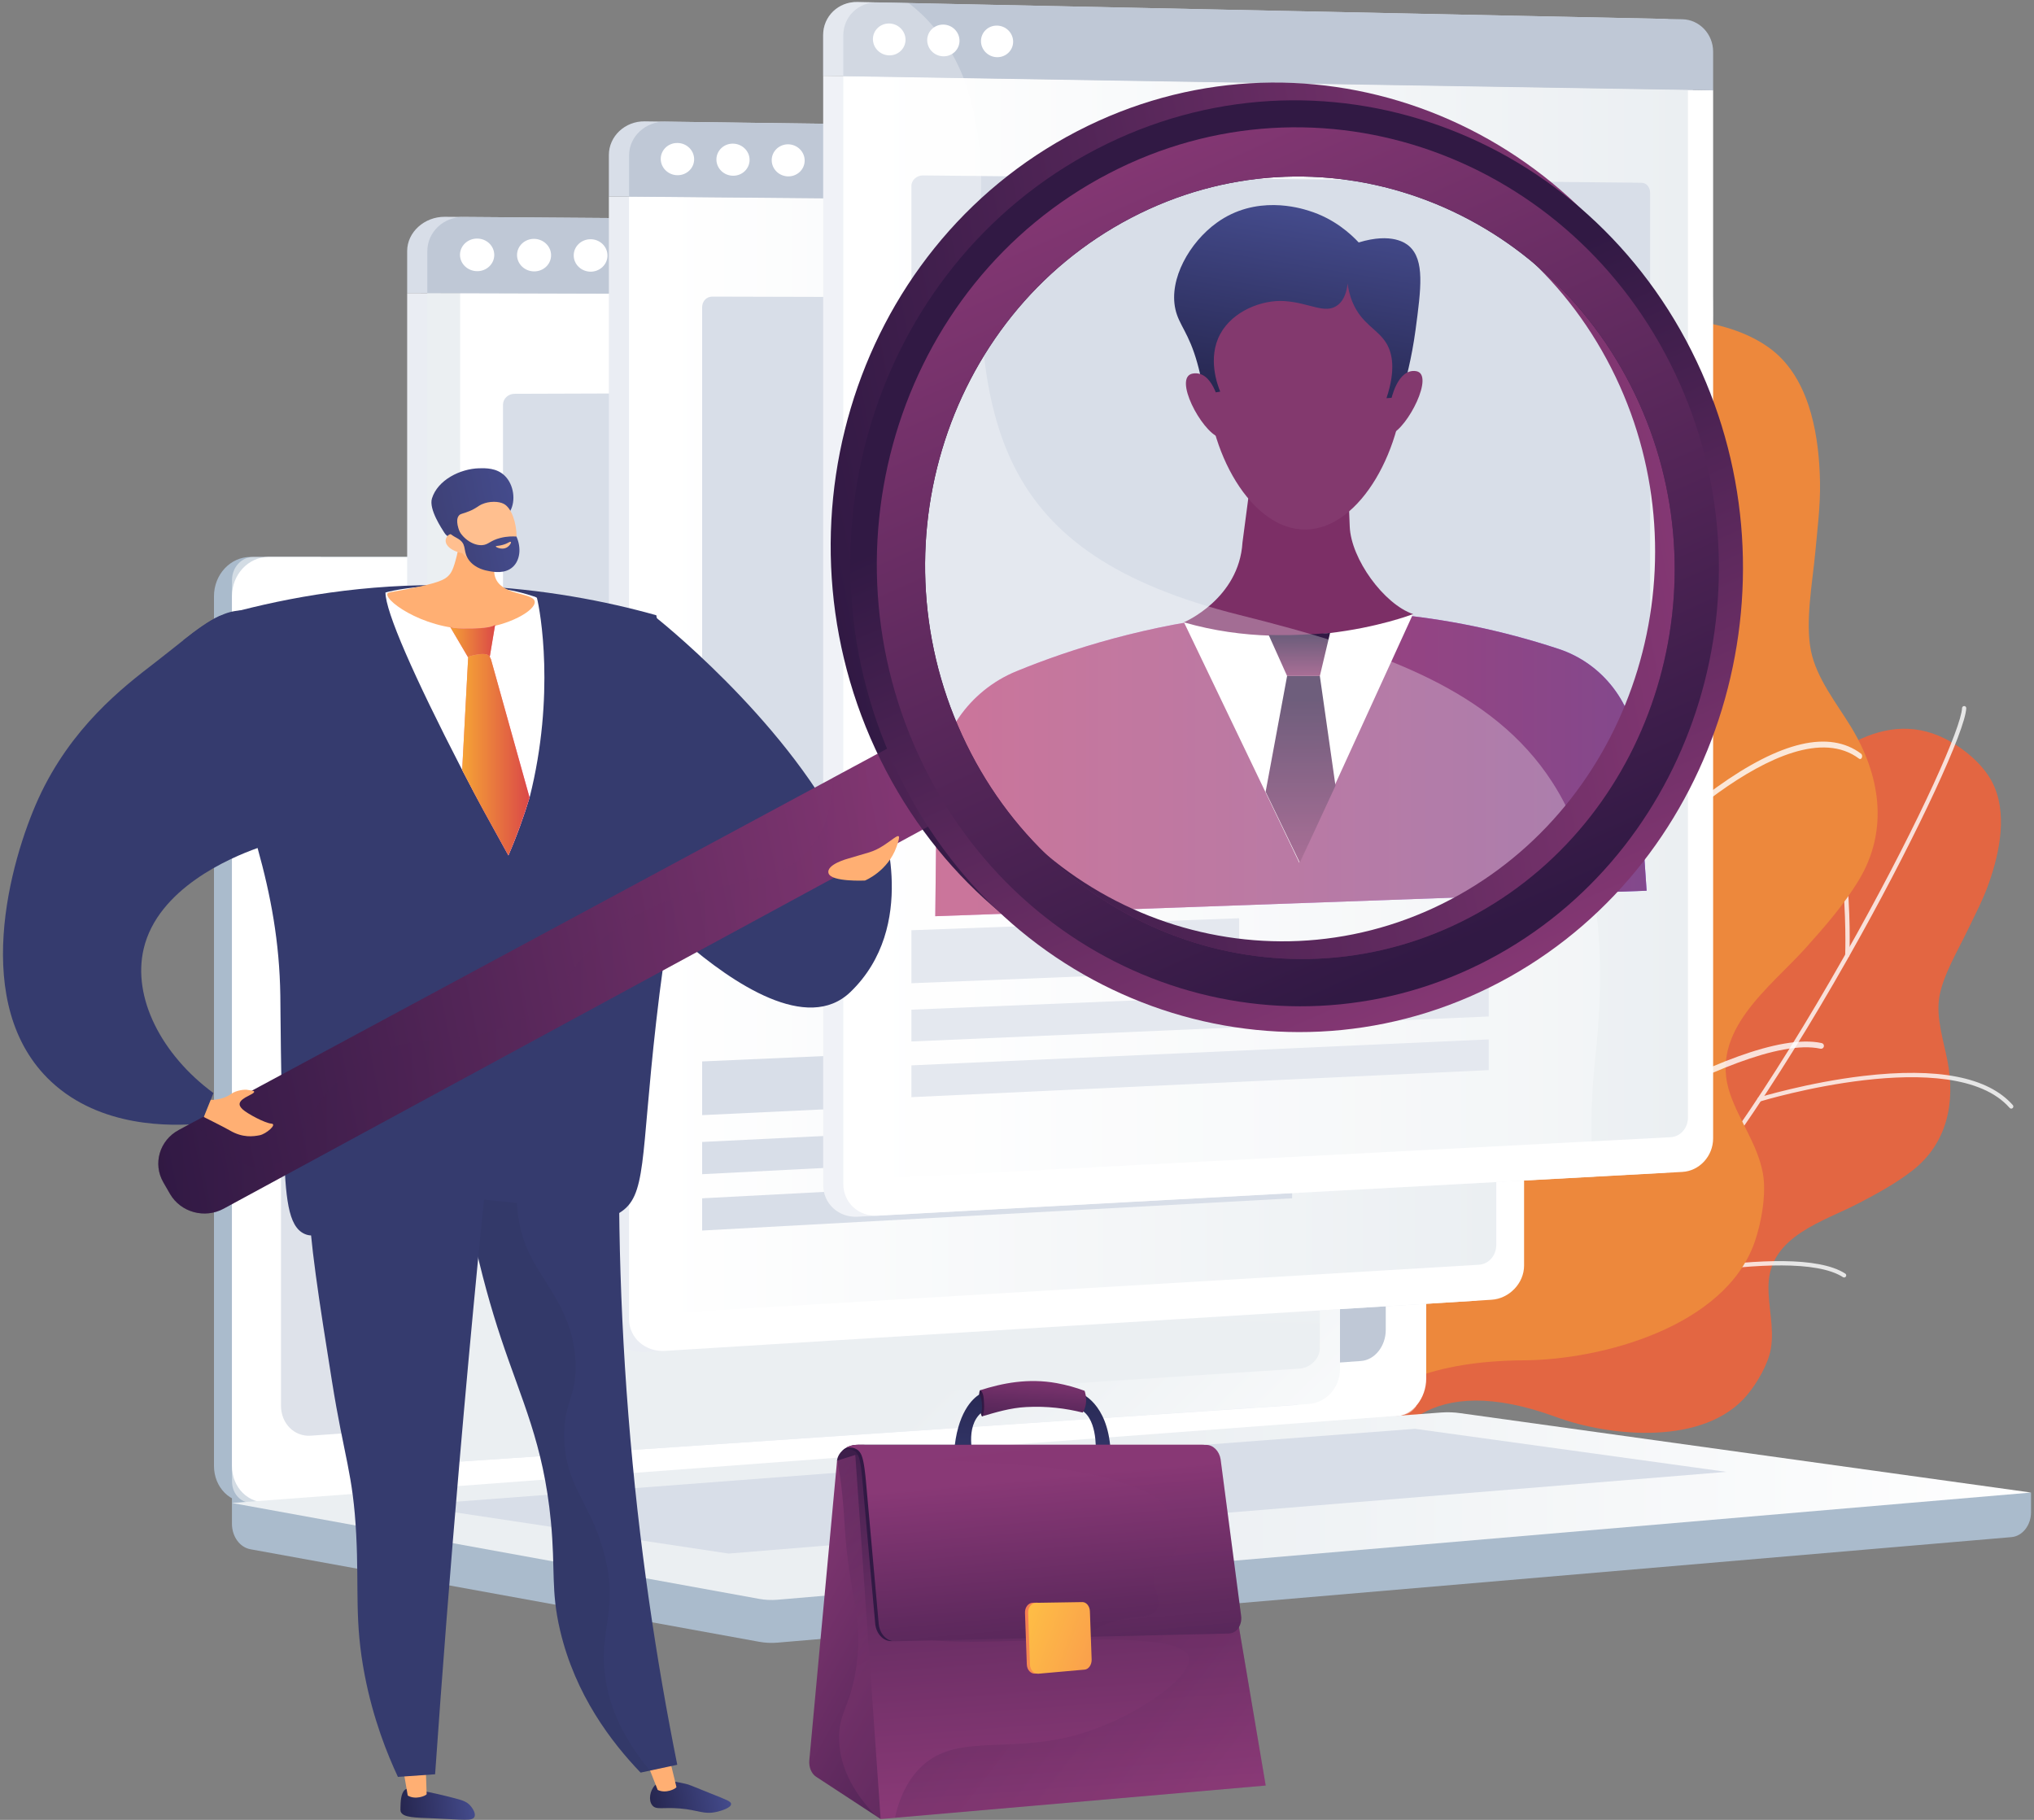
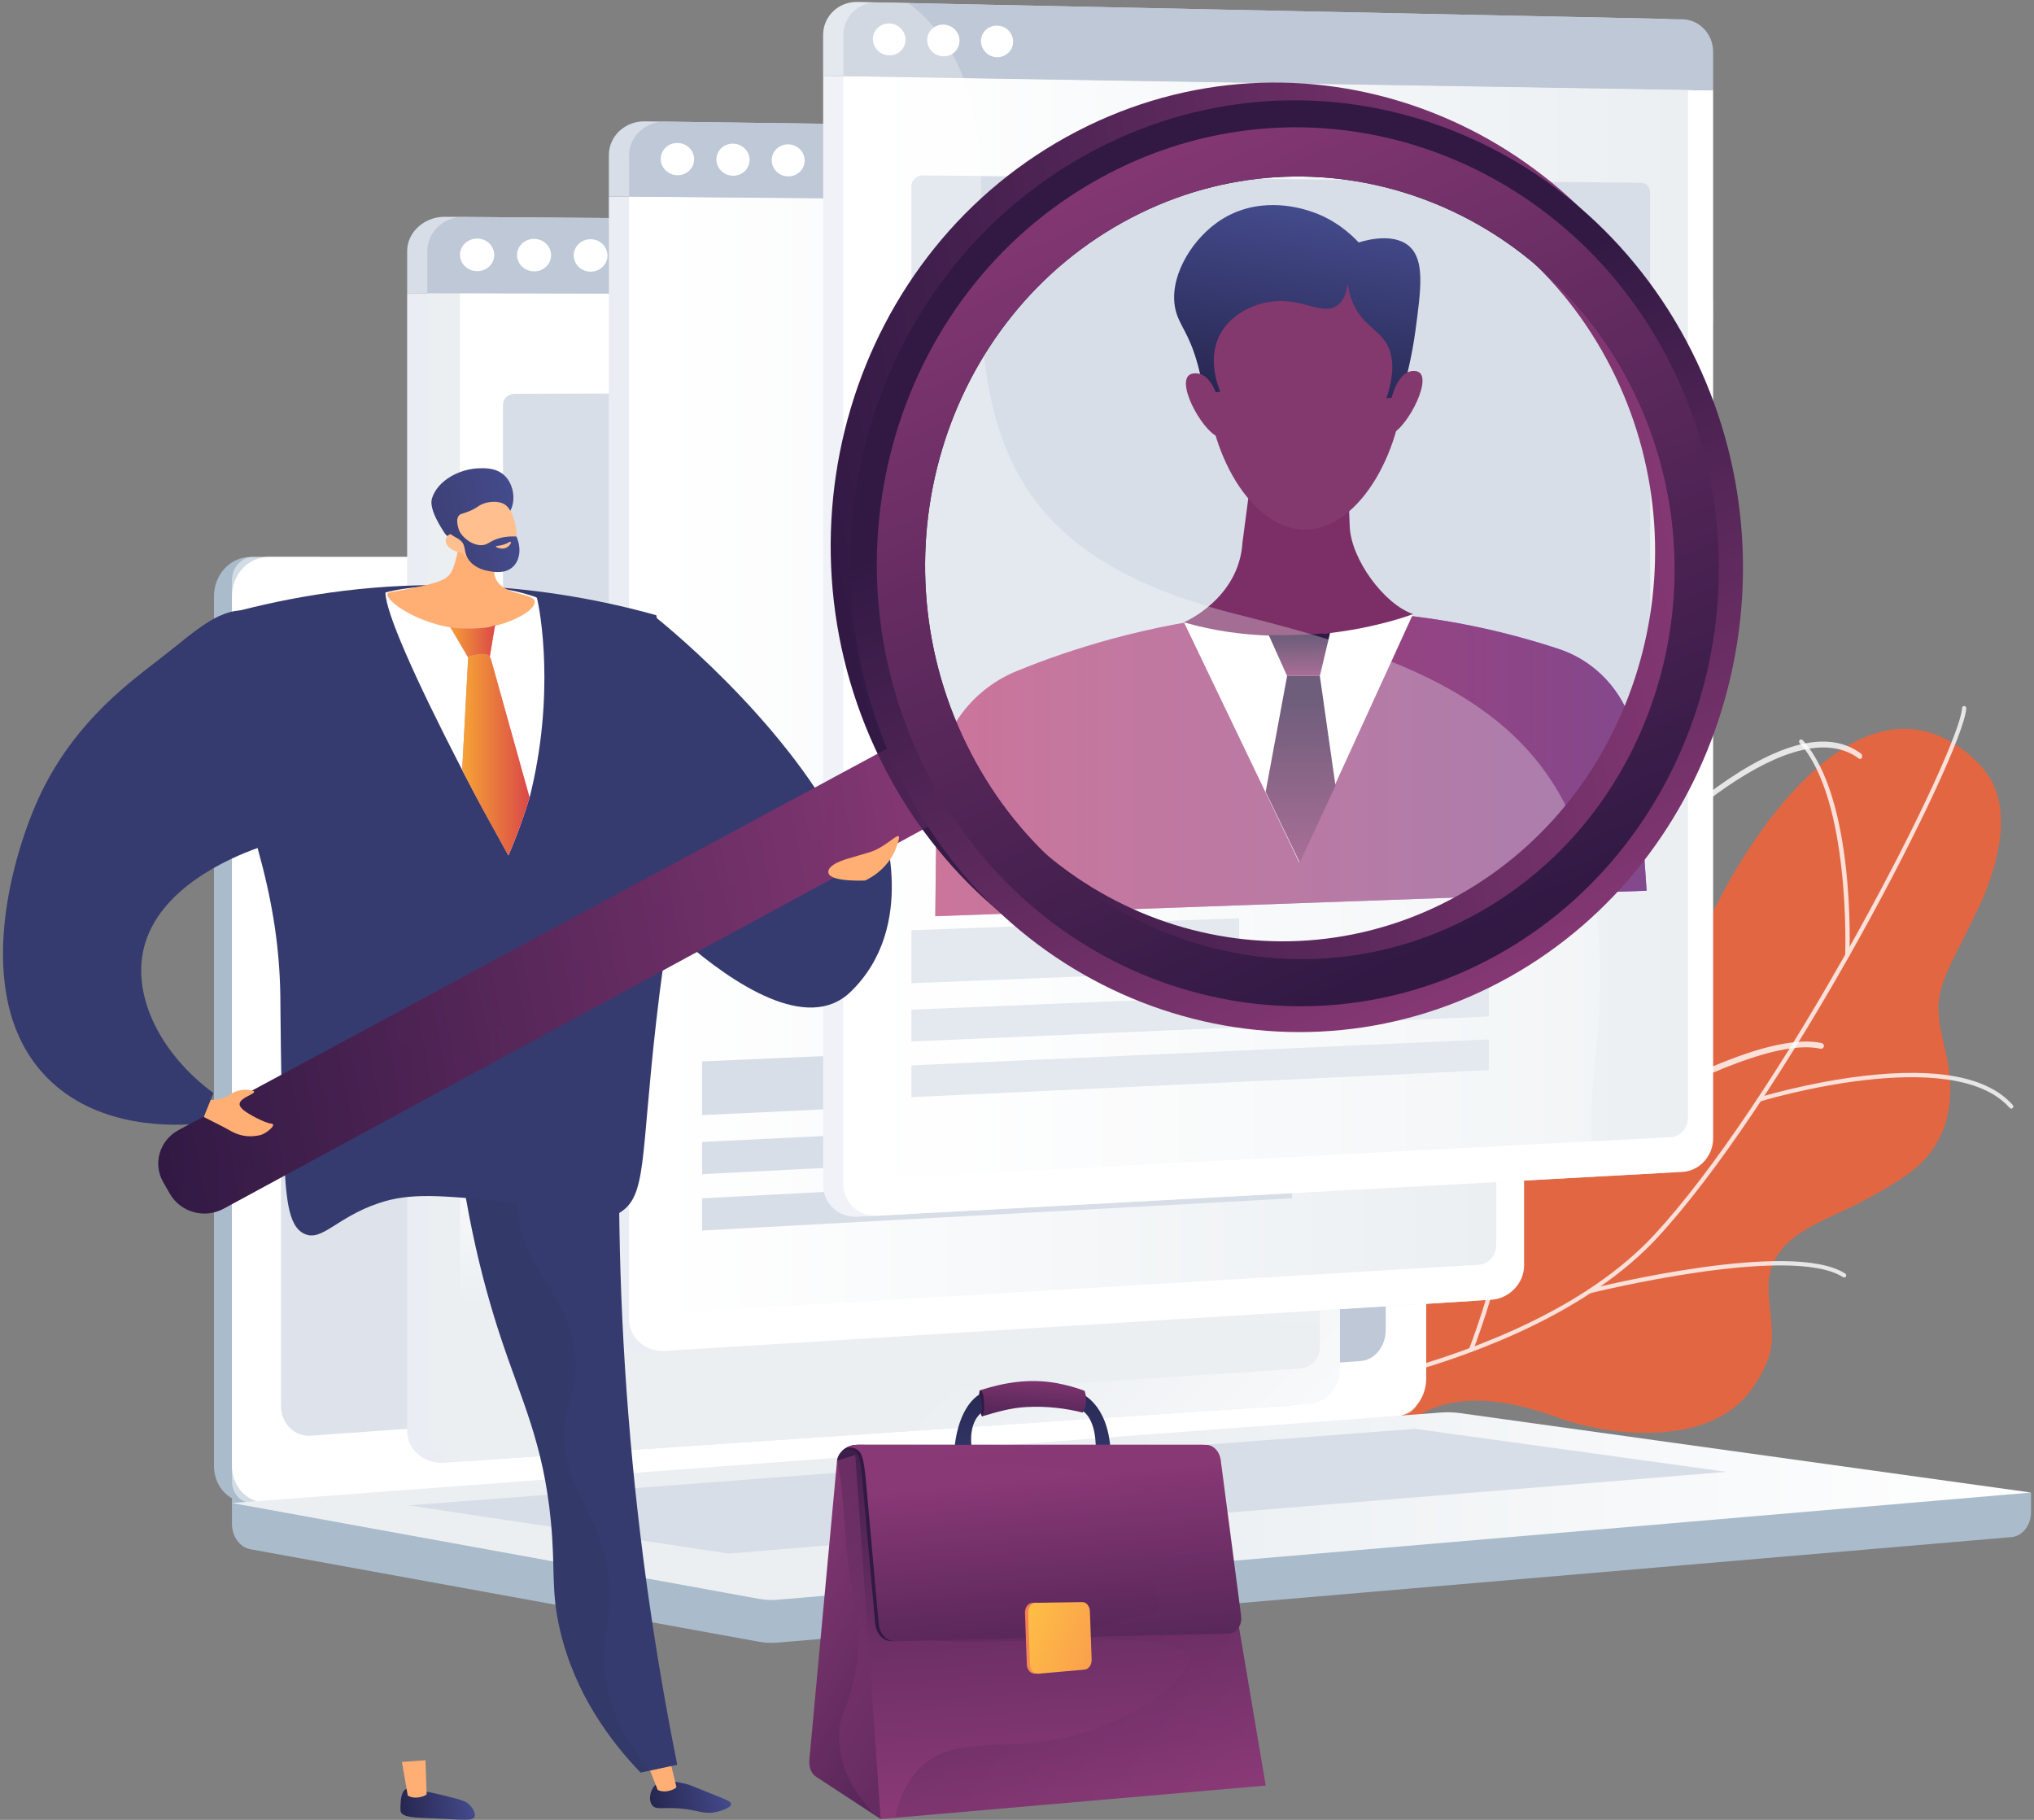
<svg xmlns="http://www.w3.org/2000/svg" width="494" height="442" viewBox="0 0 494 442" fill="none">
  <rect x="0" y="0" width="494" height="442" fill="#808080" stroke="none" />
  <path d="M483.788 189.845C481.456 185.425 476.755 181.609 472.355 179.39C441.128 163.735 408.611 229.321 407.339 246.45C406.048 263.596 400.817 267.217 372.224 264.59C343.63 261.963 349.533 282.216 348.949 292.386C348.384 302.557 351.388 312.604 329.28 313.775C307.172 314.929 311.343 323.076 311.343 323.076C311.343 323.076 330.995 372.226 333.716 360.227C336.455 348.246 346.829 332.75 377.897 344.145C391.274 349.062 414.019 351.121 424.304 338.838C426.707 335.98 429.499 331.241 430.1 327.514C430.949 322.331 429.393 317.325 429.517 312.16C429.782 300.125 442.948 296.7 451.572 292.156C456.078 289.795 460.62 287.328 464.632 284.168C472.955 277.583 474.952 267.661 472.973 257.596C472.036 252.769 470.216 247.301 470.976 242.332C471.807 236.989 475.553 230.794 477.886 225.913C479.724 222.097 481.703 218.351 483.099 214.322C485.715 206.832 487.676 197.211 483.788 189.845Z" fill="#E36642" />
  <g opacity="0.8">
    <path d="M300.581 341.59C300.333 341.572 300.121 341.376 300.086 341.128C300.068 340.844 300.263 340.596 300.545 340.56C300.722 340.542 318.182 338.927 339.318 333.105C358.793 327.727 385.46 317.591 401.913 299.753C415.662 284.86 433.564 258.218 451.042 226.676C466.717 198.4 476.313 176.656 476.525 171.97C476.543 171.686 476.773 171.474 477.055 171.474C477.338 171.491 477.55 171.722 477.55 172.006C477.285 177.491 466.046 201.719 451.943 227.173C434.43 258.786 416.475 285.482 402.673 300.445C386.043 318.461 359.182 328.703 339.583 334.099C318.359 339.957 300.828 341.572 300.651 341.59C300.634 341.59 300.598 341.59 300.581 341.59Z" fill="white" />
    <path d="M448.638 232.498C448.32 232.498 448.126 232.267 448.144 231.983C448.161 231.61 449.504 194.193 437.063 180.455C436.869 180.242 436.886 179.922 437.098 179.727C437.311 179.532 437.629 179.55 437.823 179.763C450.565 193.821 449.239 230.457 449.169 232.019C449.151 232.303 448.921 232.498 448.638 232.498Z" fill="white" />
    <path d="M427.29 267.554C427.078 267.536 426.884 267.412 426.831 267.181C426.743 266.915 426.902 266.613 427.167 266.542C427.29 266.507 439.113 262.904 452.509 261.324C470.623 259.194 482.852 261.572 488.86 268.406C489.055 268.619 489.019 268.939 488.807 269.134C488.595 269.329 488.277 269.294 488.083 269.081C474.281 253.354 427.927 267.377 427.467 267.519C427.414 267.554 427.343 267.554 427.29 267.554Z" fill="white" />
    <path d="M357.22 328.383C357.167 328.383 357.114 328.366 357.061 328.348C356.796 328.242 356.672 327.94 356.778 327.673C356.831 327.531 362.31 313.527 365.455 297.676C368.336 283.139 369.785 264.04 360.33 255.573C360.118 255.378 360.101 255.058 360.295 254.845C360.489 254.632 360.808 254.615 361.02 254.81C368.901 261.874 370.739 276.376 366.463 297.907C363.299 313.846 357.786 327.922 357.733 328.064C357.627 328.277 357.432 328.401 357.22 328.383Z" fill="white" />
    <path d="M386.114 314.095C385.884 314.077 385.69 313.935 385.637 313.704C385.566 313.42 385.743 313.154 386.008 313.083C388.005 312.586 435.119 300.924 448.161 309.32C448.409 309.48 448.462 309.799 448.32 310.03C448.161 310.278 447.843 310.332 447.613 310.19C434.942 302.025 386.75 313.971 386.256 314.077C386.22 314.095 386.167 314.095 386.114 314.095Z" fill="white" />
  </g>
-   <path d="M431.461 85.901C426.46 81.445 418.737 78.819 412.145 78.126C365.455 73.121 355.135 171.118 361.532 193.341C367.929 215.564 363.017 222.593 325.746 232.764C288.475 242.935 305.37 265.69 309.399 278.79C313.428 291.889 321.946 303.125 294.607 315.018C267.286 326.91 276.334 335.199 276.334 335.199C276.334 335.199 324.067 387.882 321.911 371.498C319.755 355.097 325.587 330.673 370.086 330.389C389.242 330.265 418.879 322.153 426.106 301.812C427.785 297.072 429.093 289.795 428.121 284.79C426.778 277.849 422.466 272.276 420.204 265.708C414.92 250.408 429.906 239.882 438.671 230.102C443.248 224.99 447.826 219.753 451.395 213.86C458.818 201.648 456.679 188.176 449.487 176.426C446.041 170.781 441.199 164.764 439.838 158.125C438.389 151.008 440.209 141.405 440.88 134.163C441.393 128.483 442.135 122.821 442.029 117.105C441.835 106.42 439.82 93.356 431.461 85.901Z" fill="#ED883C" />
  <g opacity="0.8">
    <path d="M271.439 363.617C271.121 363.724 270.75 363.564 270.608 363.262C270.449 362.907 270.591 362.499 270.927 362.339C271.139 362.233 292.398 351.973 316.309 334.649C338.346 318.692 367.222 293.327 379.628 263.064C389.984 237.788 400.11 195.773 407.391 147.777C413.93 104.733 415.856 72.801 413.948 66.784C413.824 66.411 414.036 66.021 414.39 65.914C414.761 65.79 415.15 66.003 415.256 66.358C417.5 73.387 414.637 109.242 408.752 147.99C401.454 196.093 391.292 238.231 380.901 263.596C368.371 294.162 339.283 319.722 317.086 335.785C293.07 353.163 271.722 363.493 271.51 363.582C271.492 363.6 271.474 363.617 271.439 363.617Z" fill="white" />
    <path d="M407.073 156.315C406.702 156.439 406.331 156.244 406.207 155.871C406.048 155.392 390.267 107.574 368.141 96.125C367.806 95.947 367.664 95.521 367.841 95.184C368.018 94.847 368.442 94.705 368.778 94.882C391.398 106.597 406.861 153.439 407.515 155.427C407.639 155.8 407.444 156.191 407.073 156.315Z" fill="white" />
    <path d="M396.247 210.957C396.058 211.045 395.83 210.957 395.704 210.708C395.54 210.407 395.578 209.964 395.793 209.734C395.881 209.628 405.342 199.529 416.887 191.237C432.5 180.023 444.31 177.276 452.003 183.052C452.243 183.229 452.331 183.655 452.205 183.991C452.079 184.328 451.775 184.452 451.535 184.275C433.839 170.987 396.753 210.443 396.386 210.85C396.348 210.886 396.298 210.939 396.247 210.957Z" fill="white" />
    <path d="M336.667 320.272C336.597 320.29 336.526 320.307 336.437 320.307C336.049 320.307 335.748 319.988 335.766 319.597C335.766 319.402 336.137 299.149 332.673 277.69C329.51 258.005 322.388 233.244 306.518 227.031C306.165 226.889 305.988 226.481 306.13 226.126C306.271 225.771 306.677 225.593 307.031 225.735C320.267 230.918 329.351 248.331 334.052 277.494C337.533 299.078 337.162 319.438 337.162 319.633C337.144 319.917 336.932 320.183 336.667 320.272Z" fill="white" />
    <path d="M366.427 288.623C366.144 288.712 365.826 288.606 365.65 288.357C365.437 288.038 365.508 287.612 365.826 287.399C368.106 285.819 422.059 248.899 442.435 253.336C442.806 253.425 443.054 253.78 442.965 254.171C442.877 254.543 442.524 254.792 442.135 254.703C422.342 250.39 367.152 288.162 366.604 288.552C366.551 288.57 366.48 288.588 366.427 288.623Z" fill="white" />
  </g>
  <path d="M493.278 362.517L56.333 358.665V370.078C56.333 373.185 58.241 375.812 60.822 376.273L184.368 398.745C185.835 399.011 187.319 399.082 188.804 398.958L488.525 373.327C491.193 373.096 493.278 370.451 493.278 367.274V362.517Z" fill="#AABBCC" />
  <path d="M334.706 344.021L60.857 364.895C55.962 365.268 51.968 361.292 51.968 356.02V144.813C51.968 139.541 55.944 135.263 60.857 135.263H334.723C338.752 135.263 342.022 139.133 342.022 143.89V334.827C342.004 339.602 338.752 343.702 334.706 344.021Z" fill="#AABBCC" />
  <path d="M339.071 344.021L65.222 364.895C60.327 365.268 56.333 361.292 56.333 356.02V144.813C56.333 139.541 60.309 135.264 65.222 135.264H339.088C343.117 135.264 346.387 139.133 346.387 143.89V334.827C346.369 339.602 343.117 343.702 339.071 344.021Z" fill="white" />
  <path d="M330.553 330.549L75.472 348.689C71.478 348.974 68.244 345.708 68.244 341.412V156.493C68.244 152.197 71.478 148.683 75.472 148.665L330.535 147.529C333.857 147.511 336.561 150.688 336.561 154.593V323.023C336.561 326.946 333.875 330.318 330.553 330.549Z" fill="#BFC8D6" />
  <path d="M211.813 141.05C211.813 143.02 210.399 144.6 208.667 144.618C206.918 144.618 205.504 143.038 205.504 141.068C205.504 139.097 206.918 137.5 208.667 137.5C210.417 137.482 211.813 139.08 211.813 141.05Z" fill="white" />
  <path opacity="0.48" d="M273.1 286.085C251.982 273.838 235.388 289.351 219.359 274.033C209.639 264.75 214.411 257.81 202.464 243.929C189.228 228.558 180.604 233.723 167.314 219.878C150.49 202.376 158.902 188.762 144.411 176.213C126.827 160.966 107.883 175.077 91.147 160.469C83.937 154.167 79.978 145.008 77.911 135.264H61.546C58.683 135.264 56.351 137.766 56.351 140.873V359.819C56.351 362.907 58.683 365.25 61.546 365.02L340.661 343.648C342.04 343.542 343.241 342.672 344.019 341.43C323.59 340.631 311.043 333.229 303.019 325.597C287.291 310.651 290.013 295.919 273.1 286.085Z" fill="white" />
  <path d="M349.992 343.063L56.333 365.037L184.368 388.325C185.835 388.592 187.319 388.663 188.804 388.538L493.278 362.499L354.657 343.222C353.12 342.992 351.547 342.956 349.992 343.063Z" fill="url(#paint0_linear_339_2471)" />
  <path d="M99.188 365.605L343.665 347.021L419.32 357.476L176.946 377.32L99.188 365.605Z" fill="#D8DEE8" />
  <path d="M98.888 71.186V347.465C98.888 352.098 102.988 355.594 107.865 355.257L314.118 341.288C318.5 340.986 322.388 337.205 322.388 332.821V71.807L98.888 71.186Z" fill="#EAEDF3" />
  <path d="M314.188 54.199L108.007 52.655C103.129 52.62 98.888 56.347 98.888 60.98V71.168L322.388 71.807V62.187C322.388 57.803 318.571 54.235 314.188 54.199Z" fill="#D8DEE8" />
  <path d="M103.783 71.186V347.128C103.783 351.76 107.865 355.239 112.725 354.92L317.846 340.986C322.212 340.684 325.446 336.903 325.446 332.519V71.807L103.783 71.186Z" fill="url(#paint1_linear_339_2471)" />
  <path d="M111.753 71.204V340.862C111.753 343.56 114.033 345.583 116.86 345.406L315.638 332.395C318.182 332.235 320.55 330.016 320.55 327.46V71.807L111.753 71.204Z" fill="url(#paint2_linear_339_2471)" />
  <path d="M308.145 95.042L124.954 95.645C123.435 95.645 122.162 96.835 122.162 98.29V248.721C122.162 250.177 123.381 251.313 124.901 251.242L308.145 243.521C309.541 243.467 310.742 242.296 310.742 240.894V97.545C310.742 96.16 309.523 95.042 308.145 95.042Z" fill="#D8DEE8" />
  <path d="M317.917 54.217L112.548 52.691C107.689 52.655 103.783 56.383 103.783 61.015V71.186L325.446 71.807V62.205C325.446 57.82 322.282 54.252 317.917 54.217Z" fill="#BFC8D6" />
  <path d="M205.434 292.44L122.162 296.895V283.707L205.434 279.518V292.44Z" fill="#D8DEE8" />
  <path d="M268.506 303.037L122.162 311.415V303.498L268.506 295.404V303.037Z" fill="#D8DEE8" />
  <path d="M268.506 316.385L122.162 325.26V317.343L268.506 308.752V316.385Z" fill="#D8DEE8" />
  <path d="M120.041 61.92C120.041 64.104 118.186 65.879 115.888 65.861C113.591 65.843 111.718 64.068 111.718 61.885C111.718 59.702 113.591 57.927 115.888 57.944C118.186 57.944 120.041 59.719 120.041 61.92Z" fill="white" />
  <path d="M133.843 61.992C133.843 64.175 132.005 65.932 129.708 65.914C127.428 65.897 125.573 64.121 125.573 61.938C125.573 59.755 127.428 57.998 129.708 58.016C131.988 58.033 133.843 59.808 133.843 61.992Z" fill="white" />
  <path d="M147.539 62.062C147.539 64.228 145.701 65.985 143.439 65.985C141.177 65.968 139.339 64.21 139.339 62.027C139.339 59.844 141.177 58.104 143.439 58.104C145.701 58.104 147.539 59.879 147.539 62.062Z" fill="white" />
  <path d="M147.875 47.721V320.645C147.875 325.224 151.904 328.703 156.658 328.401L357.609 315.958C361.886 315.692 365.243 311.965 365.243 307.634V49.62L147.875 47.721Z" fill="#EAEDF3" />
  <path d="M357.697 32.154L156.57 29.474C151.816 29.402 147.875 33.077 147.875 37.656V47.721L365.243 49.62V40.106C365.243 35.775 361.974 32.225 357.697 32.154Z" fill="#D8DEE8" />
  <path d="M152.77 47.756V320.343C152.77 324.922 156.729 328.384 161.483 328.1L362.257 315.675C366.516 315.408 370.156 311.699 370.156 307.368V49.655L152.77 47.756Z" fill="white" />
  <path d="M160.74 47.827V314.201C160.74 316.864 162.843 318.887 165.6 318.728L359.164 307.172C361.656 307.03 363.405 304.847 363.405 302.327V49.602L160.74 47.827Z" fill="url(#paint3_linear_339_2471)" />
-   <path d="M351.653 72.517L173.023 72.038C171.538 72.038 170.531 73.192 170.531 74.629V223.25C170.531 224.688 171.785 225.806 173.27 225.753L351.636 219.274C352.996 219.221 353.615 218.067 353.615 216.701V75.002C353.615 73.635 353.014 72.517 351.653 72.517Z" fill="#D8DEE8" />
  <path d="M362.31 32.225L161.553 29.544C156.817 29.474 152.788 33.13 152.788 37.709V47.756L370.156 49.655V40.159C370.138 35.828 366.569 32.278 362.31 32.225Z" fill="#BFC8D6" />
  <path d="M251.964 266.969L170.531 270.838V257.792L251.964 254.206V266.969Z" fill="#D8DEE8" />
  <path d="M313.817 277.849L170.531 285.18V277.352L313.817 270.306V277.849Z" fill="#D8DEE8" />
  <path d="M313.817 291.037L170.531 298.865V291.037L313.817 283.511V291.037Z" fill="#D8DEE8" />
  <path d="M168.587 38.686C168.587 40.851 166.767 42.573 164.54 42.555C162.296 42.538 160.475 40.763 160.475 38.597C160.475 36.431 162.296 34.692 164.54 34.727C166.784 34.745 168.587 36.52 168.587 38.686Z" fill="white" />
  <path d="M182.053 38.828C182.053 40.975 180.251 42.715 178.024 42.679C175.797 42.662 173.995 40.887 173.995 38.739C173.995 36.591 175.797 34.852 178.024 34.887C180.251 34.923 182.053 36.68 182.053 38.828Z" fill="white" />
  <path d="M195.431 38.987C195.431 41.135 193.646 42.857 191.437 42.839C189.228 42.822 187.426 41.064 187.426 38.899C187.426 36.751 189.228 35.029 191.437 35.047C193.628 35.083 195.431 36.84 195.431 38.987Z" fill="white" />
  <path d="M411.173 21.859V276.695C411.173 280.973 408.222 284.63 404.051 284.843L208.19 295.493C203.56 295.741 199.937 292.28 199.937 287.771V18.415L411.173 21.859Z" fill="#EAEDF3" />
  <path d="M411.173 12.469V21.859L199.92 18.415V8.493C199.92 3.967 203.631 0.381 208.261 0.488L404.069 4.588C408.257 4.659 411.173 8.191 411.173 12.469Z" fill="#D8DEE8" />
  <path d="M416.069 21.93V276.482C416.069 280.76 412.764 284.399 408.593 284.63L213.121 295.262C208.508 295.51 204.815 292.067 204.815 287.541V18.486L416.069 21.93Z" fill="white" />
  <path d="M212.167 18.61V281.523C212.167 284.15 214.27 286.174 216.956 286.032L405.73 276.198C408.151 276.074 409.954 273.944 409.954 271.459V21.841L212.167 18.61Z" fill="url(#paint4_linear_339_2471)" />
  <path d="M398.626 44.383L224.131 42.608C222.681 42.591 221.356 43.727 221.356 45.147V191.833C221.356 193.253 222.805 194.371 224.254 194.335L398.485 189.348C399.81 189.312 400.764 188.176 400.764 186.827V46.851C400.764 45.502 399.934 44.401 398.626 44.383Z" fill="#D8DEE8" />
  <path d="M416.069 12.558V21.948L204.815 18.504V8.582C204.815 4.073 208.455 0.488 213.068 0.577L408.576 4.677C412.746 4.748 416.069 8.28 416.069 12.558Z" fill="#BFC8D6" />
  <path d="M300.952 235.622L221.356 238.799V225.931L300.952 223.02V235.622Z" fill="#D8DEE8" />
  <path d="M361.567 246.876L221.356 252.946V245.225L361.567 239.421V246.876Z" fill="#D8DEE8" />
  <path d="M361.567 259.904L221.356 266.472V258.75L361.567 252.449V259.904Z" fill="#D8DEE8" />
  <path d="M219.925 9.647C219.925 11.777 218.157 13.481 215.966 13.445C213.775 13.41 212.008 11.635 212.008 9.505C212.008 7.375 213.775 5.671 215.966 5.706C218.157 5.742 219.925 7.517 219.925 9.647Z" fill="white" />
  <path d="M233.037 9.895C233.037 12.025 231.288 13.711 229.114 13.676C226.94 13.64 225.191 11.883 225.191 9.753C225.191 7.623 226.958 5.937 229.114 5.973C231.288 6.008 233.037 7.765 233.037 9.895Z" fill="white" />
  <path d="M246.062 10.126C246.062 12.238 244.312 13.925 242.156 13.889C240 13.854 238.251 12.096 238.251 9.984C238.251 7.854 240 6.168 242.156 6.221C244.33 6.257 246.062 8.014 246.062 10.126Z" fill="white" />
  <path d="M397.601 182.514C396.806 170.976 389.313 161.161 378.55 157.611C322.105 138.991 272.888 152.357 246.875 163.024C235.299 167.764 227.612 178.928 227.488 191.211L227.153 222.522L399.916 216.328L397.601 182.514Z" fill="url(#paint5_linear_339_2471)" />
  <path d="M397.601 182.514C396.806 170.976 389.313 161.161 378.55 157.611C322.105 138.991 272.888 152.357 246.875 163.024C235.299 167.764 227.612 178.928 227.488 191.211L227.153 222.522L399.916 216.328L397.601 182.514Z" fill="url(#paint6_linear_339_2471)" />
  <path d="M304.61 110.129L301.765 131.731C300.934 145.47 287.556 151.132 287.556 151.132C303.249 169.397 332.921 167.32 343.188 149.144C336.102 146.712 328.132 135.761 327.813 127.897L327.089 109.668L304.61 110.129Z" fill="#7C2F66" />
  <path d="M341.103 90.64C341.103 108.621 330.535 128.234 317.334 128.607C303.974 128.98 293.035 109.544 293.035 91.155C293.035 72.766 303.991 62.737 317.334 62.773C330.535 62.808 341.103 72.659 341.103 90.64Z" fill="#83396E" />
  <path d="M292.31 95.805C293.653 95.575 294.996 95.344 296.357 95.113C295.738 93.622 293.194 86.984 296.357 81.126C299.397 75.517 306.518 72.766 311.944 73.121C318.094 73.529 321.77 76.387 324.827 74.15C326.541 72.89 327.107 70.618 327.301 68.843C327.442 69.979 327.743 71.647 328.538 73.511C330.818 78.819 334.653 79.919 336.738 83.416C338.134 85.776 339.053 89.717 336.738 96.71C337.887 96.622 339.053 96.533 340.202 96.444C341.421 92.522 342.87 86.966 343.789 80.168C345.132 70.085 346.069 63.163 342.234 59.773C341.474 59.098 338.099 56.418 329.987 58.885C328.079 56.844 324.067 53.099 317.864 51.182C315.708 50.507 305.016 47.206 295.473 54.128C288.952 58.85 283.827 67.743 285.471 75.109C286.337 78.996 288.723 80.736 290.808 88.244C291.709 91.439 292.116 94.101 292.31 95.805Z" fill="url(#paint7_linear_339_2471)" />
  <path d="M337.816 97.314C337.816 97.314 339.336 89.415 343.931 90.143C348.508 90.871 341.951 103.846 337.816 105.479V97.314Z" fill="#83396E" />
  <path d="M296.074 97.9C296.074 97.9 294.501 89.877 289.677 90.729C284.835 91.581 291.762 104.716 296.074 106.225V97.9Z" fill="#83396E" />
  <path d="M343.171 149.162L324.12 190.839L315.567 209.53L307.314 192.33L287.556 151.15C294.837 153.262 301.959 154.167 308.533 154.38C313.605 154.54 318.341 154.274 322.6 153.795C334.688 152.41 342.853 149.268 343.171 149.162Z" fill="white" />
  <path d="M324.35 190.839L315.69 209.53L307.385 192.312L312.6 164.178H320.553L324.35 190.839Z" fill="url(#paint8_linear_339_2471)" />
  <path d="M308.127 154.218L312.6 164.178H320.553L323.038 153.72C314.044 154.397 311.33 154.264 308.127 154.218Z" fill="url(#paint9_linear_339_2471)" />
  <path opacity="0.3" d="M387.457 256.762C386.644 264.306 386.379 271.104 386.556 277.21C386.644 280.245 386.839 283.103 387.139 285.801L208.385 295.51C203.755 295.759 199.92 292.298 199.92 287.789V8.493C199.92 3.967 203.631 0.381 208.261 0.488L220.702 0.754C222.788 2.369 224.891 4.304 226.817 6.629C228.39 8.511 229.909 10.659 231.253 13.09C232.26 14.901 233.214 16.871 234.045 19.001C236.501 25.302 238.109 33.094 238.286 42.768C238.321 44.614 238.304 46.531 238.233 48.502C236.271 102.976 241.485 134.5 301.093 149.375C335.678 158.001 362.645 167.675 377.013 189.987C386.768 205.074 390.78 226.09 387.457 256.762Z" fill="white" />
  <path d="M155.474 218.422L155.262 222.771C155.262 222.771 159.698 225.362 166.095 228.557C178.059 238.906 196.085 250.976 206.529 240.947C214.853 232.942 216.761 222.647 216.584 214.357C216.425 206.104 214.181 199.82 214.181 199.82L204.497 202.43C189.846 173.923 159.022 149.737 159.022 149.737L156.729 193.412L155.58 216.434L154.042 216.878C154.042 216.878 154.555 217.446 155.474 218.422Z" fill="#353B6E" />
  <path d="M98.287 434.742C97.35 435.594 97.297 437.599 97.262 438.913C97.244 439.499 97.244 439.783 97.315 439.996C97.88 441.469 100.779 441.451 105.356 441.629C112.566 441.93 114.74 442.356 115.234 441.256C115.694 440.226 114.333 438.647 114.174 438.487C113.343 437.564 112.372 437.262 110.516 436.765C107.07 435.86 104.737 435.381 104.03 435.239C99.63 434.351 98.888 434.174 98.287 434.742Z" fill="url(#paint10_linear_339_2471)" />
  <path d="M103.341 427.517L103.624 435.771C103.394 436.161 100.902 437.209 99.029 436.09L97.615 427.925L103.341 427.517Z" fill="#FFAF73" />
  <path d="M159.079 433.606C157.842 434.848 157.436 437.227 158.408 438.451C159.344 439.658 160.899 438.877 165.158 439.232C169.718 439.623 170.867 440.759 174.012 440.067C175.285 439.783 177.547 439.055 177.564 438.15C177.564 437.511 176.451 437.12 172.758 435.647C167.491 433.552 167.527 433.464 166.396 433.215C163.55 432.594 160.705 431.973 159.079 433.606Z" fill="url(#paint11_linear_339_2471)" />
  <path d="M162.402 426.257L164.292 434.049C164.098 434.457 161.695 435.7 159.733 434.724L156.729 427.091L162.402 426.257Z" fill="#FFAF73" />
  <path d="M150.932 257.259C149.89 283.05 150.102 312.107 152.629 343.808C155.121 375.137 159.45 403.555 164.487 428.618C161.518 429.257 158.549 429.878 155.58 430.517C148.529 423.168 139.728 411.702 136.035 395.993C133.737 386.231 134.939 381.349 133.79 369.439C131.952 350.482 126.739 340.311 121.614 324.833C117.002 310.917 111.771 290.576 109.809 263.649C123.523 261.519 137.236 259.389 150.932 257.259Z" fill="#353B6E" />
  <path opacity="0.3" d="M146.832 377.764C143.563 364.753 137.254 361.31 137.042 349.045C136.883 340.365 139.993 339.655 139.781 331.33C139.463 318.727 132.111 312.107 128.418 304.172C124.512 295.794 123.028 282.34 133.543 259.957C125.626 261.182 117.709 262.424 109.809 263.649C111.771 290.576 117.002 310.917 121.614 324.833C126.739 340.329 131.952 350.482 133.79 369.439C134.939 381.349 133.737 386.231 136.035 395.993C139.728 411.72 148.529 423.169 155.58 430.517C156.34 430.357 157.082 430.198 157.842 430.038C150.208 420.897 147.522 412.714 146.832 406.093C145.719 395.301 150.137 390.864 146.832 377.764Z" fill="#111111" fill-opacity="0.2" />
-   <path d="M121.261 255.644C117.726 288.322 114.475 321.621 111.559 355.523C109.367 380.977 107.406 406.111 105.674 430.925C102.67 431.138 99.648 431.351 96.643 431.564C94.046 426.008 90.635 417.542 88.567 406.803C86.058 393.774 87.206 386.177 86.517 372.776C85.74 357.742 83.637 354.369 80.597 335.288C74.429 296.575 71.337 277.21 81.127 265.797C84.308 262.087 94.134 252.893 121.261 255.644Z" fill="#353B6E" />
  <path d="M44.563 155.463C47.815 162.616 51.773 172.148 55.555 183.597C58.171 191.531 60.574 198.808 62.554 205.944C65.77 217.499 67.891 228.717 68.085 241.834C68.156 246.467 68.12 259.407 68.88 278.435C69.375 290.771 69.888 297.853 73.97 299.682C78.229 301.599 81.675 295.706 91.996 292.209C99.577 289.635 107.211 290.327 122.162 291.818C144.464 294.037 146.055 297.214 150.42 294.587C157.135 290.54 155.545 281.772 159.362 248.189C161.695 227.599 162.702 227.368 163.727 212.778C164.752 198.187 164.628 185.833 164.257 176.71C162.631 167.604 161.023 158.516 159.397 149.428C147.416 146.055 131.874 142.994 114.29 142.266C92.165 141.343 73.404 144.405 58.33 148.256C56.616 148.682 54.937 149.144 53.329 149.605C50.59 150.866 47.762 152.96 44.563 155.463Z" fill="#353B6E" />
  <path d="M93.621 143.908C93.604 148.523 100.461 164.16 112.248 187.005C115.517 193.341 119.405 200.264 123.487 207.737C125.573 202.944 127.234 198.223 128.63 193.679C134.921 168.775 131.192 148.239 130.415 145.257C130.344 145.008 129.408 144.777 129.408 144.777C115.447 140.145 97.35 142.754 93.621 143.908Z" fill="white" />
  <path d="M112.707 122.572C112.46 127.915 111.647 132.122 110.94 134.98C110.127 138.263 109.615 139.098 108.978 139.772C108.042 140.766 106.646 141.583 98.923 143.074C94.717 143.89 94.187 143.819 94.081 144.227C93.533 146.215 104.472 153.688 116.224 152.659C123.417 152.037 130.15 148.274 129.867 146.109C129.584 143.926 122.374 144.707 120.465 140.677C119.122 137.873 120.996 134.092 123.134 131.004C121.402 127.329 114.422 126.264 112.707 122.572Z" fill="#FFAF73" />
  <path d="M123.929 124.081C125.29 121.614 124.83 117.709 122.551 115.508C120.589 113.626 117.938 113.697 116.348 113.733C111.753 113.857 106.31 116.573 104.914 121.046C104.083 123.69 107.37 128.483 107.9 129.353C108.501 130.329 109.367 130.577 110.233 131.252C111.435 132.193 113.326 133.701 116.418 136.24C116.507 135.352 116.666 134.234 117.002 133.009C117.125 132.53 117.655 130.684 118.627 129.069C120.624 125.874 122.639 126.424 123.929 124.081Z" fill="url(#paint12_linear_339_2471)" />
  <path d="M112.265 134.358C112.265 134.358 115.941 138.831 121.808 137.606C127.057 136.506 126.138 124.436 122.392 122.395C121.137 121.702 118.822 121.685 117.055 122.466C116.012 122.927 115.712 123.442 113.98 124.152C112.389 124.826 111.894 124.702 111.47 125.199C110.922 125.82 110.657 127.169 112.177 130.506C111.011 129.619 109.756 129.406 108.943 129.938C108.819 130.027 108.484 130.329 108.342 130.737C107.812 132.175 109.297 133.755 112.265 134.358Z" fill="#FFBF8F" />
  <path d="M111.135 124.507C111.417 124.667 110.763 125.732 110.905 127.098C111.17 129.743 114.263 132.53 117.019 132.406C118.645 132.335 118.946 131.305 121.543 130.648C123.152 130.24 124.548 130.258 125.431 130.311C126.668 133.08 126.297 136.08 124.565 137.677C122.692 139.417 119.935 138.92 118.769 138.707C117.991 138.565 115.517 138.139 113.962 136.133C112.354 134.039 113.414 132.494 111.718 131.163C110.869 130.489 109.827 130.293 108.66 128.927C108.342 128.554 108.113 128.217 107.971 127.986C109.173 126.353 110.728 124.276 111.135 124.507Z" fill="url(#paint13_linear_339_2471)" />
  <path d="M123.682 131.66C123.682 131.66 122.621 132.423 120.624 132.601C120.536 132.601 120.43 132.654 120.412 132.707C120.395 132.903 121.791 133.559 122.904 133.062C123.699 132.707 124.229 131.82 124.088 131.642C124.035 131.554 123.858 131.589 123.682 131.66Z" fill="#FFBF8F" />
  <path d="M120.254 151.728L118.928 159.634H113.679L109.32 152.226C110.302 152.95 119.315 152.86 120.254 151.728Z" fill="url(#paint14_linear_339_2471)" />
  <path d="M120.254 151.728L118.928 159.634H113.679L109.32 152.226C110.302 152.95 119.315 152.86 120.254 151.728Z" fill="url(#paint15_linear_339_2471)" />
  <path d="M112.248 187.005C113.237 188.922 114.262 190.892 115.323 192.915C117.779 197.584 120.624 202.536 123.47 207.754C125.555 202.962 127.216 198.24 128.612 193.696L119.246 160.149L118.999 159.616C118.981 159.563 118.928 159.528 118.91 159.492C118.239 158.019 113.715 159.492 113.715 159.492L112.248 187.005Z" fill="url(#paint16_linear_339_2471)" />
  <path d="M112.248 187.005C113.237 188.922 114.262 190.892 115.323 192.915C117.779 197.584 120.624 202.536 123.47 207.754C125.555 202.962 127.216 198.24 128.612 193.696L119.246 160.149L118.999 159.616C118.981 159.563 118.928 159.528 118.91 159.492C118.239 158.019 113.715 159.492 113.715 159.492L112.248 187.005Z" fill="url(#paint17_linear_339_2471)" />
  <path d="M12.488 262.762C24.452 273.873 41.364 273.572 48.875 272.897C49.865 270.43 50.855 267.962 51.844 265.477C39.209 256.159 32.104 242.278 34.897 230.421C38.325 215.813 55.856 208.34 62.553 205.962C63.614 205.571 64.409 205.323 64.833 205.198C74.252 202.181 77.469 204.169 80.721 200.672C90.652 190.004 78.423 150.937 60.309 148.363C59.638 148.274 58.966 148.239 58.294 148.274C56.633 148.363 54.99 148.824 53.293 149.623C50.554 150.901 47.727 152.978 44.528 155.498C42.407 157.149 40.145 159.013 37.618 160.948C29.931 166.858 17.295 176.568 9.342 193.927C2.468 209.05 -7.411 244.266 12.488 262.762Z" fill="#353B6E" />
  <path d="M41.294 289.973L39.668 287.15C37.07 282.642 38.749 276.962 43.397 274.459L225.491 176.426L235.388 195.347L54.336 293.54C49.724 296.061 43.892 294.446 41.294 289.973Z" fill="url(#paint18_linear_339_2471)" />
  <path d="M361.921 232.942C309.965 262.105 244.206 242.385 215.241 187.271C185.587 130.808 206.476 60.465 261.613 31.87C315.761 3.789 380.848 27.628 407.321 83.469C433.175 138.05 412.976 204.276 361.921 232.942ZM354.198 217.446C397.336 193.377 414.354 137.5 392.388 91.545C369.997 44.685 315.284 24.947 269.972 48.608C223.954 72.641 206.458 131.412 231.093 178.698C255.234 225.043 310.424 241.888 354.198 217.446Z" fill="url(#paint19_linear_339_2471)" />
  <path opacity="0.3" d="M225.491 176.426L202.27 188.922C202.146 197.176 199.743 202.376 196.968 205.802C186.542 218.689 167.633 210.683 146.779 227.51C136.317 235.959 139.304 239.403 129.213 245.864C112.531 256.532 102.316 248.42 87.578 258.023C72.68 267.75 73.864 282.109 64.586 283.441C60.61 284.009 54.99 282.145 47.197 272.4L43.379 274.459C38.731 276.962 37.07 282.642 39.65 287.15L41.276 289.973C43.856 294.463 49.688 296.061 54.318 293.558L235.37 195.365L225.491 176.426Z" fill="url(#paint20_linear_339_2471)" />
  <path d="M366.675 237.237C314.718 266.401 248.96 246.68 219.995 191.567C190.341 135.122 211.23 64.778 266.367 36.183C320.515 8.103 385.602 31.941 412.075 87.782C437.929 142.346 417.73 208.571 366.675 237.237ZM358.952 221.742C402.09 197.673 419.108 141.796 397.142 95.841C374.751 48.981 320.038 29.243 274.726 52.904C228.708 76.937 211.212 135.707 235.847 182.993C259.988 229.339 315.178 246.183 358.952 221.742Z" fill="url(#paint21_linear_339_2471)" />
  <path d="M363.953 231.77C314.895 259.265 252.866 240.556 225.615 188.531C197.746 135.334 217.433 69.091 269.336 42.111C320.356 15.593 381.785 37.958 406.808 90.622C431.284 142.15 412.216 204.719 363.953 231.77ZM358.952 221.741C402.09 197.672 419.108 141.795 397.142 95.841C374.751 48.981 320.038 29.243 274.726 52.904C228.708 76.937 211.212 135.707 235.847 182.993C259.988 229.338 315.178 246.183 358.952 221.741Z" fill="url(#paint22_linear_339_2471)" />
  <path d="M49.511 271.3L51.19 267.128C51.19 267.128 53.929 267.288 56.156 265.673C57.376 264.785 59.549 264.537 60.168 264.714C60.804 264.892 63.172 264.785 60.468 266.081C57.764 267.377 57.782 268.353 58.913 269.418C60.044 270.483 64.338 272.773 65.894 272.897C67.449 273.004 64.639 275.418 63.084 275.719C61.529 276.021 58.966 276.412 55.803 274.548C54.636 273.856 49.511 271.3 49.511 271.3Z" fill="#FFAF73" />
  <path d="M210.081 213.86C210.081 213.86 215.613 211.624 217.733 205.695C219.854 199.767 216.231 205.5 211.124 207.009C206.017 208.518 206.017 208.518 206.017 208.518C206.017 208.518 200.609 209.92 201.228 212.085C201.864 214.251 210.081 213.86 210.081 213.86Z" fill="#FFAF73" />
  <path d="M262.391 338.359C262.391 338.359 269.018 340.613 269.725 352.222C268.647 352.133 266.12 352.222 266.12 352.222C266.12 352.222 266.597 343.773 261.878 342.14C262.25 341.146 262.391 338.359 262.391 338.359Z" fill="url(#paint23_linear_339_2471)" />
  <path d="M238.056 337.649C238.215 339.761 238.392 341.874 238.551 343.986C241.821 343.027 245.408 341.927 249.261 341.732C254.279 341.465 258.857 342.051 262.957 343.081C263.133 342.814 263.522 342.175 263.699 341.128C263.982 339.442 263.504 338.04 263.416 337.791C261.331 337.01 259.069 336.371 256.648 335.927C249.72 334.667 243.446 335.927 238.056 337.649Z" fill="url(#paint24_linear_339_2471)" />
  <path d="M237.756 339.495C237.774 338.732 237.827 337.773 238.056 337.667C238.286 337.56 238.604 338.252 238.728 338.643C238.781 338.803 238.905 339.193 238.975 340.418C239.081 342.015 238.958 342.797 238.852 343.276C238.781 343.56 238.693 344.004 238.551 344.021C238.427 344.021 238.339 343.755 238.18 343.223C237.986 342.477 237.721 341.27 237.756 339.495Z" fill="url(#paint25_linear_339_2471)" />
  <path d="M231.712 352.861C233.09 353.127 236.43 353.961 236.43 353.961C236.43 353.961 234.257 346.524 238.357 343.098C238.463 342.53 238.569 341.643 238.445 340.578C238.339 339.744 238.127 339.087 237.95 338.625C236.201 339.655 232.401 343.187 231.712 352.861Z" fill="url(#paint26_linear_339_2471)" />
  <path d="M203.277 354.813C203.277 354.813 203.454 350.908 209.18 350.908C210.081 351.618 210.134 354.813 210.134 354.813H203.277Z" fill="url(#paint27_linear_339_2471)" />
  <path d="M198.188 431.511L213.881 441.788L223.388 404.016L207.731 353.376L203.295 354.778L196.562 427.5C196.403 429.168 197.057 430.765 198.188 431.511Z" fill="url(#paint28_linear_339_2471)" />
  <path opacity="0.3" d="M223.388 404.034L207.731 353.393L203.295 354.796C204.391 359.269 204.921 366.546 205.151 370.593C206.193 387.828 209.693 392.621 207.996 404.655C206.6 414.649 203.525 416.015 203.79 422.743C204.09 430.073 208.031 436.197 212.714 441.025L213.863 441.788L223.388 404.034Z" fill="url(#paint29_linear_339_2471)" />
  <path d="M207.731 353.393H293.847L307.402 433.659L213.881 441.806L207.731 353.393Z" fill="url(#paint30_linear_339_2471)" />
  <g opacity="0.2">
    <path d="M293.848 353.393H264.83C264.3 355.044 263.487 357.316 262.285 359.89C249.314 387.899 219.607 391.432 220.137 396.047C220.932 402.934 287.079 393.153 288.776 402.614C289.589 407.176 275.628 417.56 261.03 421.482C243.552 426.186 230.705 420.258 222.169 430.819C219.271 434.404 217.998 438.593 217.38 441.433L307.402 433.659L293.848 353.393Z" fill="url(#paint31_linear_339_2471)" />
  </g>
  <path d="M209.18 350.908C208.208 350.908 206.847 350.784 205.38 351.707C205.062 351.902 204.78 352.133 204.55 352.346L205.221 352.08C206.317 351.725 207.819 352.186 208.385 353.376C209.074 354.831 209.321 358.204 209.48 359.89C209.904 364.647 212.555 394.254 212.555 394.254C212.75 396.757 214.499 398.638 216.567 398.585L296.675 394.076C297.276 394.059 297.877 393.863 298.389 393.437C299.432 392.568 299.909 391.059 299.662 389.621L295.597 354.37C295.261 352.346 293.777 350.891 292.08 350.891H209.18V350.908Z" fill="url(#paint32_linear_339_2471)" />
  <path d="M210.046 350.908C209.074 350.908 207.925 350.766 206.635 351.139C206.282 351.246 205.734 351.423 205.487 351.654C205.487 351.654 208.208 350.944 209.233 353.411C209.869 354.92 210.17 358.239 210.329 359.925C210.753 364.682 213.404 394.289 213.404 394.289C213.598 396.792 215.348 398.674 217.415 398.62L298.425 396.739C299.026 396.721 299.626 396.526 300.139 396.1C301.182 395.23 301.659 393.721 301.411 392.283L296.445 354.405C296.11 352.382 294.625 350.926 292.929 350.926H210.046V350.908Z" fill="url(#paint33_linear_339_2471)" />
  <path opacity="0.1" d="M301.429 392.266L296.463 354.387C296.127 352.364 294.643 350.908 292.946 350.908H210.046C209.074 350.908 207.925 350.766 206.635 351.139C206.282 351.246 205.734 351.423 205.487 351.654C205.487 351.654 208.208 350.944 209.233 353.411C209.339 353.642 209.427 353.926 209.498 354.245C217.38 354.583 225.244 354.334 233.126 354.884C248.695 355.949 264.423 355.949 279.127 362.73C283.827 364.895 287.044 372.688 285.771 376.291C284.852 378.882 281.707 378.687 280.629 382.095C279.48 385.681 282.237 388.112 281.088 390.633C279.869 393.278 276.193 392.017 270.22 393.899C266.933 394.928 264.406 396.473 262.833 397.555L298.442 396.721C299.043 396.703 299.644 396.508 300.157 396.082C301.199 395.212 301.676 393.704 301.429 392.266Z" fill="url(#paint34_linear_339_2471)" />
  <path d="M262.656 403.768L252.512 406.395L251.434 406.483C250.356 406.572 249.42 405.578 249.384 404.247L248.942 391.716C248.889 390.384 249.755 389.284 250.833 389.266L251.911 389.248L262.108 390.651C263.08 390.633 263.911 390.083 263.946 391.325L264.37 403.075C264.406 404.336 263.628 403.679 262.656 403.768Z" fill="url(#paint35_linear_339_2471)" />
  <path d="M263.434 405.507L252.194 406.501C251.116 406.59 250.18 405.596 250.144 404.265L249.703 391.733C249.649 390.402 250.515 389.302 251.593 389.284L262.868 389.106C263.84 389.089 264.671 390.1 264.706 391.343L265.13 403.093C265.148 404.336 264.406 405.419 263.434 405.507Z" fill="url(#paint36_linear_339_2471)" />
  <defs>
    <linearGradient id="paint0_linear_339_2471" x1="56.331" y1="365.806" x2="493.273" y2="365.806" gradientUnits="userSpaceOnUse">
      <stop offset="0.494" stop-color="#EBEFF2" />
      <stop offset="1" stop-color="white" />
    </linearGradient>
    <linearGradient id="paint1_linear_339_2471" x1="359.055" y1="359.222" x2="283.198" y2="282.065" gradientUnits="userSpaceOnUse">
      <stop stop-color="white" />
      <stop offset="0.996" stop-color="#EBEFF2" />
    </linearGradient>
    <linearGradient id="paint2_linear_339_2471" x1="214.23" y1="273.037" x2="212.994" y2="320.085" gradientUnits="userSpaceOnUse">
      <stop stop-color="white" />
      <stop offset="0.996" stop-color="#EBEFF2" />
    </linearGradient>
    <linearGradient id="paint3_linear_339_2471" x1="160.734" y1="183.281" x2="363.407" y2="183.281" gradientUnits="userSpaceOnUse">
      <stop stop-color="white" />
      <stop offset="0.996" stop-color="#EBEFF2" />
    </linearGradient>
    <linearGradient id="paint4_linear_339_2471" x1="212.167" y1="152.319" x2="409.942" y2="152.319" gradientUnits="userSpaceOnUse">
      <stop stop-color="white" />
      <stop offset="0.996" stop-color="#EBEFF2" />
    </linearGradient>
    <linearGradient id="paint5_linear_339_2471" x1="227.151" y1="185.421" x2="399.923" y2="185.421" gradientUnits="userSpaceOnUse">
      <stop offset="0.004" stop-color="#E38DDD" />
      <stop offset="1" stop-color="#9571F6" />
    </linearGradient>
    <linearGradient id="paint6_linear_339_2471" x1="225.622" y1="185.094" x2="402.064" y2="185.094" gradientUnits="userSpaceOnUse">
      <stop stop-color="#B63A6F" />
      <stop offset="1" stop-color="#82498D" />
    </linearGradient>
    <linearGradient id="paint7_linear_339_2471" x1="318.464" y1="50.974" x2="310.688" y2="98.79" gradientUnits="userSpaceOnUse">
      <stop stop-color="#444B8C" />
      <stop offset="0.996" stop-color="#26264F" />
    </linearGradient>
    <linearGradient id="paint8_linear_339_2471" x1="315.751" y1="169.846" x2="316.025" y2="222.867" gradientUnits="userSpaceOnUse">
      <stop stop-color="#311944" />
      <stop offset="0.555" stop-color="#6F2B60" />
      <stop offset="1" stop-color="#A03976" />
    </linearGradient>
    <linearGradient id="paint9_linear_339_2471" x1="315.547" y1="154.702" x2="315.612" y2="167.33" gradientUnits="userSpaceOnUse">
      <stop stop-color="#311944" />
      <stop offset="0.555" stop-color="#6F2B60" />
      <stop offset="1" stop-color="#A03976" />
    </linearGradient>
    <linearGradient id="paint10_linear_339_2471" x1="115.02" y1="437.404" x2="97.187" y2="439.003" gradientUnits="userSpaceOnUse">
      <stop stop-color="#444B8C" />
      <stop offset="0.996" stop-color="#26264F" />
    </linearGradient>
    <linearGradient id="paint11_linear_339_2471" x1="176.735" y1="434.335" x2="158.144" y2="438.376" gradientUnits="userSpaceOnUse">
      <stop stop-color="#444B8C" />
      <stop offset="0.996" stop-color="#26264F" />
    </linearGradient>
    <linearGradient id="paint12_linear_339_2471" x1="125.298" y1="123.141" x2="105.684" y2="127.001" gradientUnits="userSpaceOnUse">
      <stop stop-color="#444B8C" />
      <stop offset="0.996" stop-color="#3E4177" />
    </linearGradient>
    <linearGradient id="paint13_linear_339_2471" x1="125.589" y1="129.877" x2="109.028" y2="133.137" gradientUnits="userSpaceOnUse">
      <stop stop-color="#444B8C" />
      <stop offset="0.996" stop-color="#3E4177" />
    </linearGradient>
    <linearGradient id="paint14_linear_339_2471" x1="120.201" y1="155.872" x2="109.339" y2="155.872" gradientUnits="userSpaceOnUse">
      <stop stop-color="#FF9085" />
      <stop offset="1" stop-color="#FB6FBB" />
    </linearGradient>
    <linearGradient id="paint15_linear_339_2471" x1="108.823" y1="155.214" x2="120.254" y2="155.214" gradientUnits="userSpaceOnUse">
      <stop stop-color="#F5A336" />
      <stop offset="1" stop-color="#DB4A47" />
    </linearGradient>
    <linearGradient id="paint16_linear_339_2471" x1="121.248" y1="151.313" x2="120.307" y2="195.965" gradientUnits="userSpaceOnUse">
      <stop stop-color="#FF9085" />
      <stop offset="1" stop-color="#FB6FBB" />
    </linearGradient>
    <linearGradient id="paint17_linear_339_2471" x1="112.302" y1="182.106" x2="128.207" y2="182.106" gradientUnits="userSpaceOnUse">
      <stop stop-color="#F5A336" />
      <stop offset="1" stop-color="#DB4A47" />
    </linearGradient>
    <linearGradient id="paint18_linear_339_2471" x1="239.336" y1="215.348" x2="33.052" y2="256.202" gradientUnits="userSpaceOnUse">
      <stop stop-color="#893976" />
      <stop offset="1" stop-color="#311944" />
    </linearGradient>
    <linearGradient id="paint19_linear_339_2471" x1="416.576" y1="111.975" x2="203.73" y2="154.129" gradientUnits="userSpaceOnUse">
      <stop stop-color="#893976" />
      <stop offset="1" stop-color="#311944" />
    </linearGradient>
    <linearGradient id="paint20_linear_339_2471" x1="235.377" y1="235.582" x2="38.457" y2="235.582" gradientUnits="userSpaceOnUse">
      <stop stop-color="#893976" />
      <stop offset="1" stop-color="#311944" />
    </linearGradient>
    <linearGradient id="paint21_linear_339_2471" x1="362.699" y1="247.605" x2="296.732" y2="96.81" gradientUnits="userSpaceOnUse">
      <stop stop-color="#893976" />
      <stop offset="1" stop-color="#311944" />
    </linearGradient>
    <linearGradient id="paint22_linear_339_2471" x1="266.059" y1="26.784" x2="356.4" y2="228.633" gradientUnits="userSpaceOnUse">
      <stop stop-color="#893976" />
      <stop offset="1" stop-color="#311944" />
    </linearGradient>
    <linearGradient id="paint23_linear_339_2471" x1="263.756" y1="377.815" x2="266.66" y2="334.769" gradientUnits="userSpaceOnUse">
      <stop stop-color="#444B8C" />
      <stop offset="0.996" stop-color="#26264F" />
    </linearGradient>
    <linearGradient id="paint24_linear_339_2471" x1="249.344" y1="362.697" x2="251.37" y2="332.668" gradientUnits="userSpaceOnUse">
      <stop offset="0.1" stop-color="#311944" />
      <stop offset="0.267" stop-color="#371B47" />
      <stop offset="0.48" stop-color="#462150" />
      <stop offset="0.719" stop-color="#612A5F" />
      <stop offset="0.974" stop-color="#853774" />
      <stop offset="1" stop-color="#893976" />
    </linearGradient>
    <linearGradient id="paint25_linear_339_2471" x1="239.009" y1="341.184" x2="261.26" y2="353.061" gradientUnits="userSpaceOnUse">
      <stop offset="0.1" stop-color="#311944" />
      <stop offset="0.267" stop-color="#371B47" />
      <stop offset="0.48" stop-color="#462150" />
      <stop offset="0.719" stop-color="#612A5F" />
      <stop offset="0.974" stop-color="#853774" />
      <stop offset="1" stop-color="#893976" />
    </linearGradient>
    <linearGradient id="paint26_linear_339_2471" x1="232.726" y1="382.9" x2="236.019" y2="334.093" gradientUnits="userSpaceOnUse">
      <stop stop-color="#444B8C" />
      <stop offset="0.996" stop-color="#26264F" />
    </linearGradient>
    <linearGradient id="paint27_linear_339_2471" x1="209.345" y1="378.77" x2="196.648" y2="263.211" gradientUnits="userSpaceOnUse">
      <stop offset="0.1" stop-color="#311944" />
      <stop offset="0.685" stop-color="#6D2F66" />
      <stop offset="1" stop-color="#893976" />
    </linearGradient>
    <linearGradient id="paint28_linear_339_2471" x1="263.865" y1="427.277" x2="180.515" y2="381.069" gradientUnits="userSpaceOnUse">
      <stop stop-color="#311944" />
      <stop offset="1" stop-color="#893976" />
    </linearGradient>
    <linearGradient id="paint29_linear_339_2471" x1="188.764" y1="362.158" x2="214.22" y2="404.658" gradientUnits="userSpaceOnUse">
      <stop stop-color="#311944" />
      <stop offset="1" stop-color="#893976" />
    </linearGradient>
    <linearGradient id="paint30_linear_339_2471" x1="251.249" y1="311.072" x2="260.602" y2="436.058" gradientUnits="userSpaceOnUse">
      <stop offset="0.1" stop-color="#311944" />
      <stop offset="0.685" stop-color="#6D2F66" />
      <stop offset="1" stop-color="#893976" />
    </linearGradient>
    <linearGradient id="paint31_linear_339_2471" x1="235.699" y1="382.002" x2="303.24" y2="433.814" gradientUnits="userSpaceOnUse">
      <stop stop-color="#311944" />
      <stop offset="1" stop-color="#893976" />
    </linearGradient>
    <linearGradient id="paint32_linear_339_2471" x1="218.993" y1="374.497" x2="246.569" y2="373.431" gradientUnits="userSpaceOnUse">
      <stop offset="0.1" stop-color="#311944" />
      <stop offset="0.685" stop-color="#6D2F66" />
      <stop offset="1" stop-color="#893976" />
    </linearGradient>
    <linearGradient id="paint33_linear_339_2471" x1="262.29" y1="471.527" x2="252.22" y2="358.847" gradientUnits="userSpaceOnUse">
      <stop offset="0.1" stop-color="#311944" />
      <stop offset="0.267" stop-color="#371B47" />
      <stop offset="0.48" stop-color="#462150" />
      <stop offset="0.719" stop-color="#612A5F" />
      <stop offset="0.974" stop-color="#853774" />
      <stop offset="1" stop-color="#893976" />
    </linearGradient>
    <linearGradient id="paint34_linear_339_2471" x1="267.139" y1="497.489" x2="250.083" y2="342.266" gradientUnits="userSpaceOnUse">
      <stop stop-color="#311944" />
      <stop offset="1" stop-color="#893976" />
    </linearGradient>
    <linearGradient id="paint35_linear_339_2471" x1="289.421" y1="415.425" x2="239.25" y2="389.314" gradientUnits="userSpaceOnUse">
      <stop stop-color="#FFC444" />
      <stop offset="0.996" stop-color="#F36F56" />
    </linearGradient>
    <linearGradient id="paint36_linear_339_2471" x1="244.58" y1="393.178" x2="295.541" y2="411.334" gradientUnits="userSpaceOnUse">
      <stop stop-color="#FFC444" />
      <stop offset="0.996" stop-color="#F36F56" />
    </linearGradient>
  </defs>
</svg>